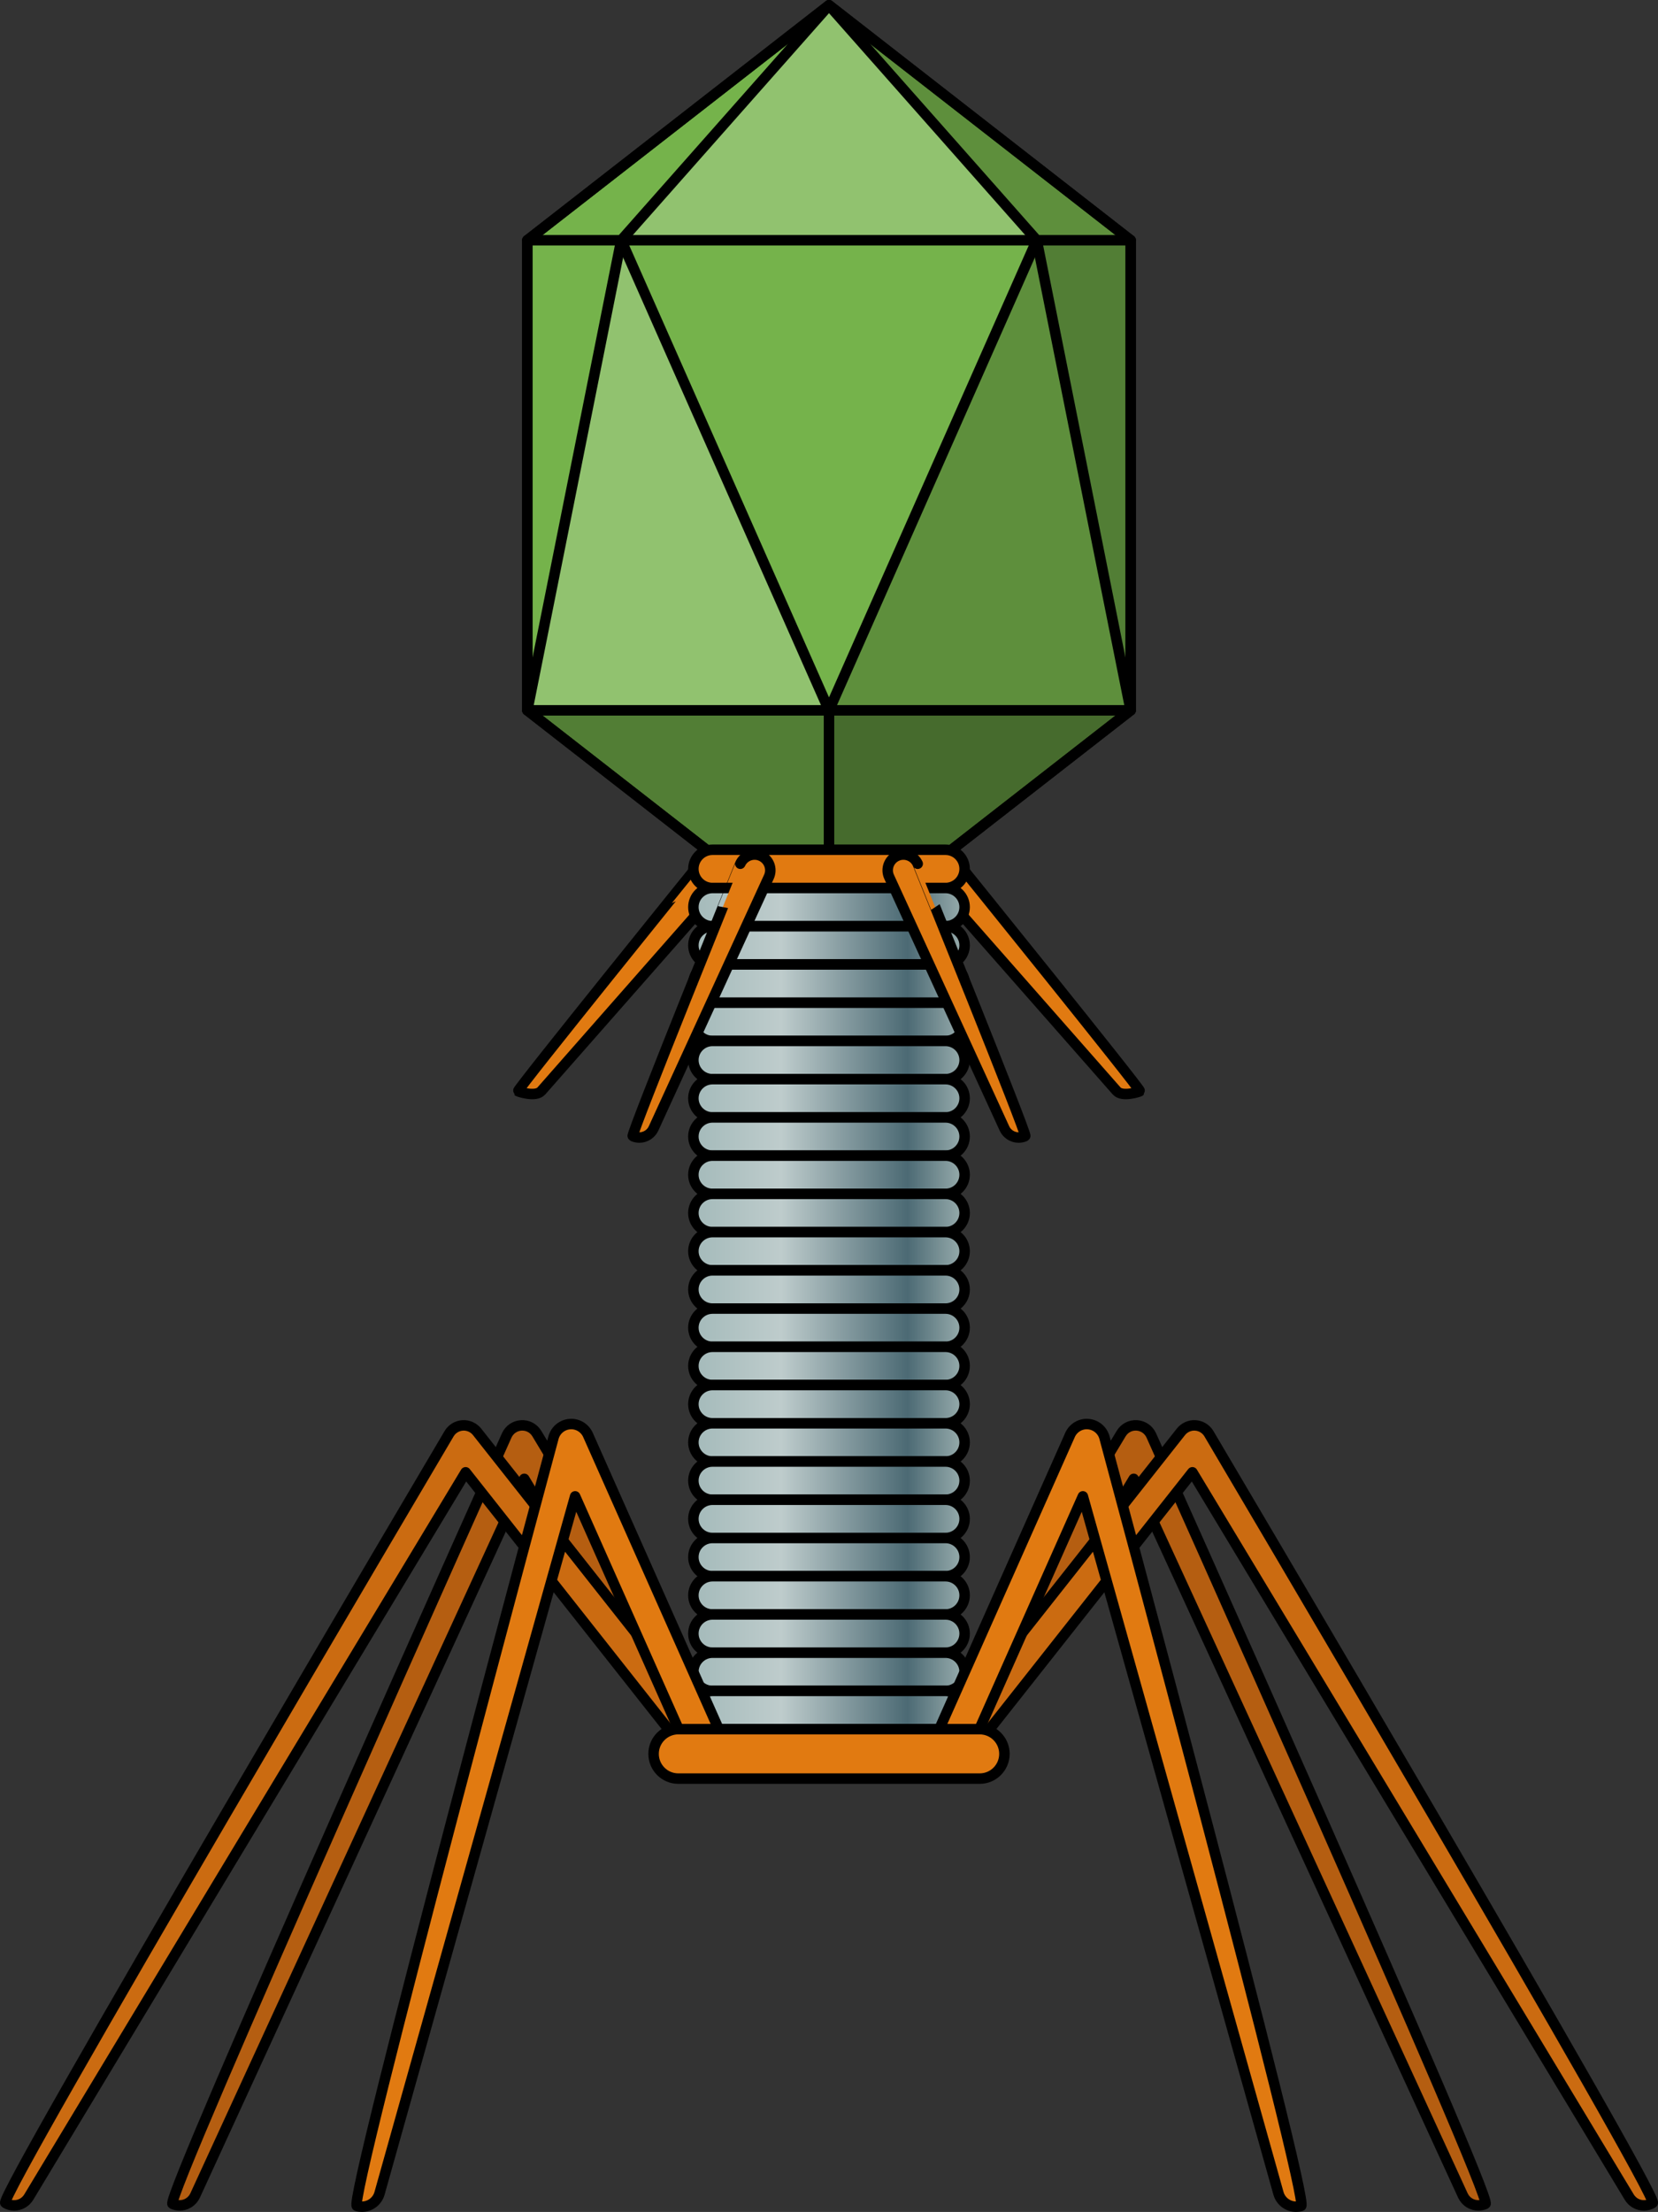
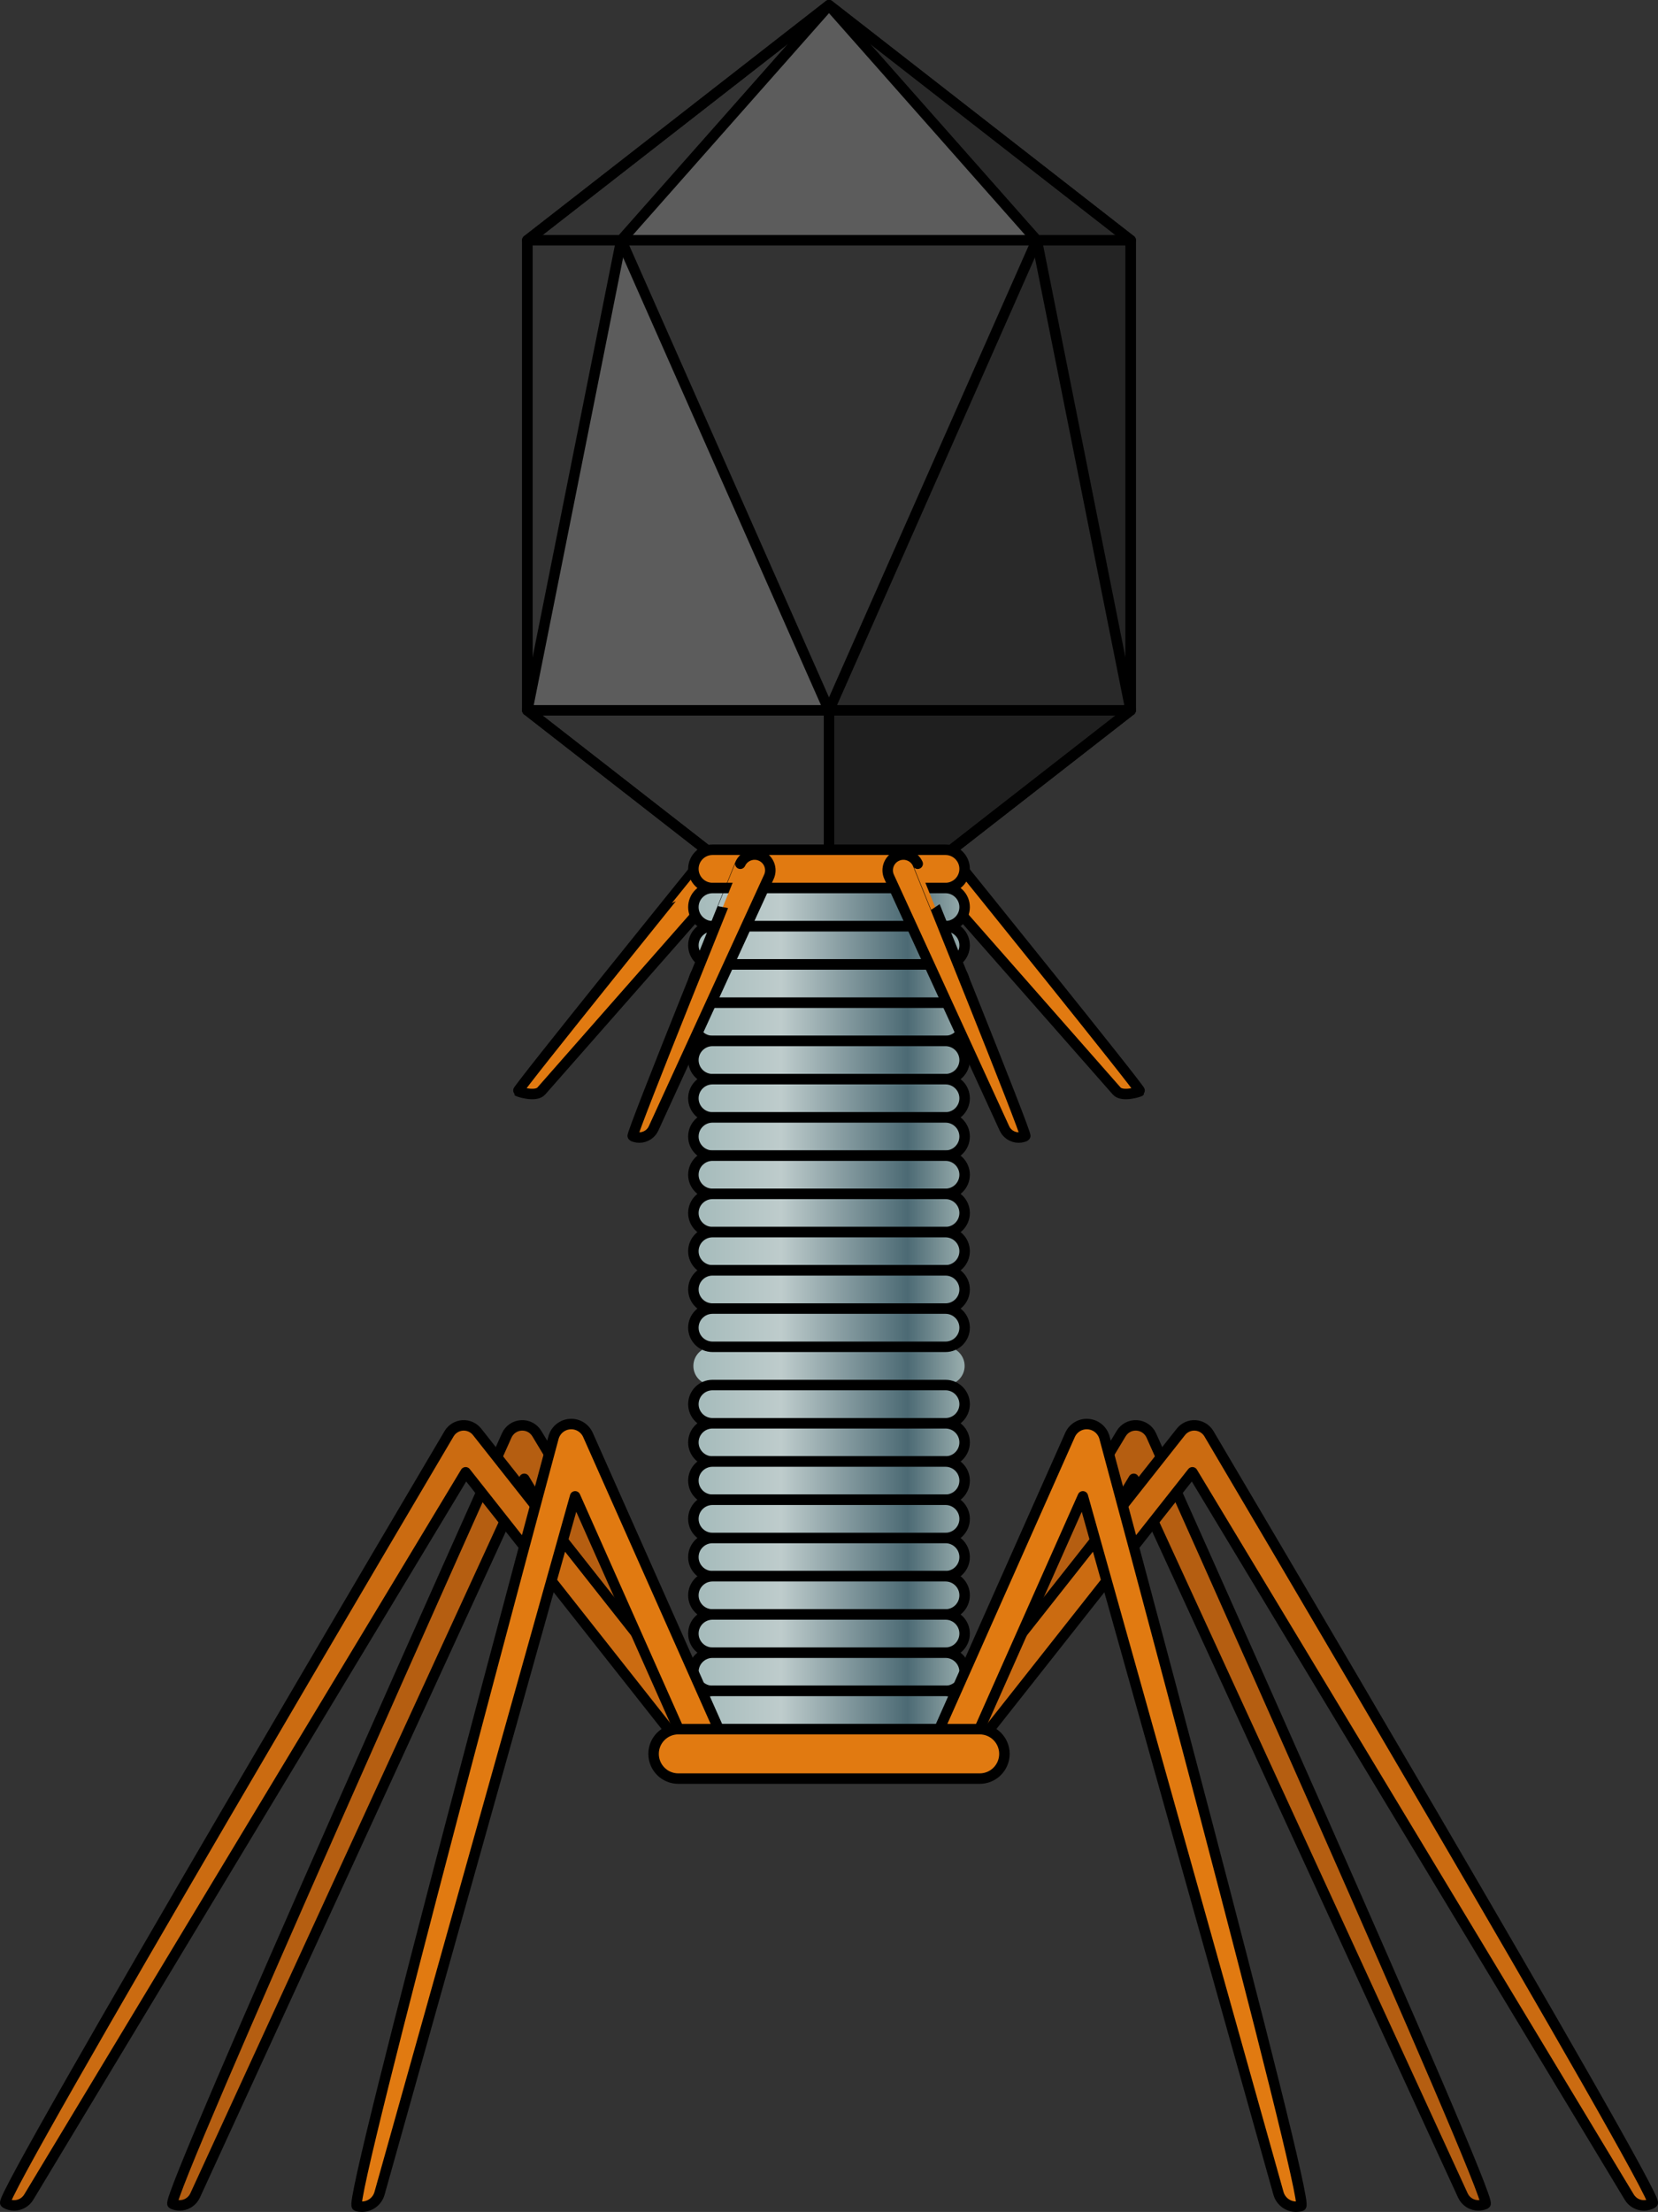
<svg xmlns="http://www.w3.org/2000/svg" version="1.1" id="Layer_1" x="0px" y="0px" width="158.229px" height="211.072px" viewBox="0 0 158.229 211.072" enable-background="new 0 0 158.229 211.072" xml:space="preserve">
  <rect x="0" y="0" width="158.229" height="211.072" fill="#333333" stroke="none" />
  <g>
    <g>
      <path fill="#E17A11" stroke="#000000" stroke-linecap="round" stroke-linejoin="round" stroke-miterlimit="10" d="M108.791,104.13    c-0.034,0.037-1.68,0.594-2.227-0.029L89.127,84.273c-0.546-0.621-0.484-1.57,0.136-2.117c0.622-0.547,1.57-0.486,2.117,0.136    C91.38,82.292,108.916,103.994,108.791,104.13z" />
    </g>
    <g>
      <path fill="#E17A11" stroke="#000000" stroke-linecap="round" stroke-linejoin="round" stroke-miterlimit="10" d="M49.439,104.13    c0.034,0.037,1.68,0.594,2.227-0.029l17.437-19.828c0.546-0.621,0.484-1.57-0.136-2.117c-0.622-0.547-1.57-0.486-2.117,0.136    C66.849,82.292,49.314,103.994,49.439,104.13z" />
    </g>
    <g>
      <g>
        <g>
          <g>
-             <polygon id="changecolor_11_" fill="#75B34B" points="50.328,22.927 50.328,67.782 79.115,90.209 107.901,67.782        107.901,22.927 79.115,0.5      " />
            <polygon fill="none" stroke="#000000" stroke-linecap="round" stroke-linejoin="round" stroke-miterlimit="10" points="       50.328,22.927 50.328,67.782 79.115,90.209 107.901,67.782 107.901,22.927 79.115,0.5      " />
            <polygon opacity="0.2" fill="#FFFFFF" points="79.115,0.5 59.286,22.927 98.943,22.927      " />
            <polygon opacity="0.2" points="98.943,22.927 107.901,22.927 79.115,0.5      " />
            <polygon opacity="0.3" points="98.943,22.927 107.901,67.782 107.901,22.927      " />
            <polygon opacity="0.4" points="107.901,67.782 79.115,90.209 79.115,67.782      " />
-             <polygon opacity="0.3" points="50.328,67.782 79.115,90.209 79.115,67.782      " />
            <polygon fill="none" stroke="#000000" stroke-linecap="round" stroke-linejoin="round" stroke-miterlimit="10" points="       50.328,22.927 50.328,67.782 79.115,90.209 107.901,67.782 107.901,22.927 79.115,0.5      " />
            <polygon opacity="0.2" fill="#FFFFFF" points="59.286,22.927 50.328,67.782 79.115,67.782      " />
            <polygon opacity="0.2" points="98.943,22.927 107.901,67.782 79.115,67.782      " />
            <polygon fill="none" stroke="#000000" stroke-linecap="round" stroke-linejoin="round" stroke-miterlimit="10" points="       79.115,67.782 98.943,22.927 59.286,22.927      " />
            <polyline fill="none" stroke="#000000" stroke-linecap="round" stroke-linejoin="round" stroke-miterlimit="10" points="       107.901,22.927 98.943,22.927 79.115,0.5 59.286,22.927 50.328,22.927      " />
            <polyline fill="none" stroke="#000000" stroke-linecap="round" stroke-linejoin="round" stroke-miterlimit="10" points="       59.286,22.927 50.328,67.782 79.115,67.782 79.115,90.209      " />
            <polyline fill="none" stroke="#000000" stroke-linecap="round" stroke-linejoin="round" stroke-miterlimit="10" points="       79.115,67.782 107.901,67.782 98.943,22.927      " />
          </g>
          <g>
            <path fill="#B55E11" stroke="#000000" stroke-linecap="round" stroke-linejoin="round" stroke-miterlimit="10" d="       M141.086,210.448c-0.615,0.001-1.204-0.351-1.478-0.947l-31.412-68.385L91.9,168.202c-0.462,0.769-1.461,1.019-2.232,0.555       c-0.769-0.463-1.018-1.463-0.555-2.232l17.882-29.723c0.311-0.517,0.868-0.822,1.484-0.785       c0.602,0.033,1.135,0.397,1.387,0.945c0,0,32.714,72.963,31.898,73.338C141.544,210.4,141.313,210.448,141.086,210.448z" />
            <path fill="#CB6B11" stroke="#000000" stroke-linecap="round" stroke-linejoin="round" stroke-miterlimit="10" d="       M156.882,210.448c-0.551,0-1.089-0.28-1.394-0.787l-41.694-69.169l-22.011,27.879c-0.557,0.705-1.579,0.825-2.283,0.268       c-0.705-0.556-0.825-1.578-0.268-2.283l23.466-29.723c0.33-0.419,0.849-0.649,1.378-0.615c0.533,0.033,1.015,0.326,1.29,0.784       c0,0,43.123,72.95,42.354,73.414C157.457,210.372,157.167,210.448,156.882,210.448z" />
            <path fill="#B55E11" stroke="#000000" stroke-linecap="round" stroke-linejoin="round" stroke-miterlimit="10" d="       M17.143,210.448c0.615,0.001,1.204-0.351,1.478-0.947l31.412-68.385l16.296,27.087c0.462,0.769,1.461,1.019,2.232,0.555       c0.769-0.463,1.018-1.463,0.555-2.232l-17.882-29.723c-0.311-0.517-0.868-0.822-1.484-0.785       c-0.602,0.033-1.135,0.397-1.387,0.945c0,0-32.714,72.963-31.898,73.338C16.685,210.4,16.916,210.448,17.143,210.448z" />
            <path fill="#CB6B11" stroke="#000000" stroke-linecap="round" stroke-linejoin="round" stroke-miterlimit="10" d="       M1.348,210.448c0.551,0,1.089-0.28,1.394-0.787l41.694-69.169l22.011,27.879c0.557,0.705,1.579,0.825,2.283,0.268       c0.705-0.556,0.825-1.578,0.268-2.283l-23.466-29.723c-0.33-0.419-0.849-0.649-1.378-0.615       c-0.533,0.033-1.015,0.326-1.29,0.784c0,0-43.123,72.95-42.354,73.414C0.772,210.372,1.062,210.448,1.348,210.448z" />
          </g>
          <g>
            <linearGradient id="SVGID_1_" gradientUnits="userSpaceOnUse" x1="66.172" y1="82.912" x2="92.058" y2="82.912">
              <stop offset="0" style="stop-color:#A4BABA" />
              <stop offset="0.324" style="stop-color:#BECCCC" />
              <stop offset="0.789" style="stop-color:#4C6A74" />
              <stop offset="1" style="stop-color:#9AAEAE" />
            </linearGradient>
            <path fill="url(#SVGID_1_)" d="M90.233,84.737H67.996c-1.007,0-1.824-0.817-1.824-1.824s0.817-1.824,1.824-1.824h22.237       c1.007,0,1.824,0.817,1.824,1.824S91.241,84.737,90.233,84.737z" />
            <linearGradient id="SVGID_2_" gradientUnits="userSpaceOnUse" x1="66.172" y1="86.561" x2="92.058" y2="86.561">
              <stop offset="0" style="stop-color:#A4BABA" />
              <stop offset="0.324" style="stop-color:#BECCCC" />
              <stop offset="0.789" style="stop-color:#4C6A74" />
              <stop offset="1" style="stop-color:#9AAEAE" />
            </linearGradient>
            <path fill="url(#SVGID_2_)" d="M90.233,88.385H67.996c-1.007,0-1.824-0.817-1.824-1.824s0.817-1.824,1.824-1.824h22.237       c1.007,0,1.824,0.817,1.824,1.824S91.241,88.385,90.233,88.385z" />
            <linearGradient id="SVGID_3_" gradientUnits="userSpaceOnUse" x1="66.172" y1="90.209" x2="92.058" y2="90.209">
              <stop offset="0" style="stop-color:#A4BABA" />
              <stop offset="0.324" style="stop-color:#BECCCC" />
              <stop offset="0.789" style="stop-color:#4C6A74" />
              <stop offset="1" style="stop-color:#9AAEAE" />
            </linearGradient>
            <path fill="url(#SVGID_3_)" d="M90.233,92.034H67.996c-1.007,0-1.824-0.817-1.824-1.824s0.817-1.824,1.824-1.824h22.237       c1.007,0,1.824,0.817,1.824,1.824S91.241,92.034,90.233,92.034z" />
            <linearGradient id="SVGID_4_" gradientUnits="userSpaceOnUse" x1="66.172" y1="93.858" x2="92.058" y2="93.858">
              <stop offset="0" style="stop-color:#A4BABA" />
              <stop offset="0.324" style="stop-color:#BECCCC" />
              <stop offset="0.789" style="stop-color:#4C6A74" />
              <stop offset="1" style="stop-color:#9AAEAE" />
            </linearGradient>
            <path fill="url(#SVGID_4_)" d="M90.233,95.682H67.996c-1.007,0-1.824-0.817-1.824-1.824s0.817-1.824,1.824-1.824h22.237       c1.007,0,1.824,0.817,1.824,1.824S91.241,95.682,90.233,95.682z" />
            <linearGradient id="SVGID_5_" gradientUnits="userSpaceOnUse" x1="66.172" y1="97.506" x2="92.058" y2="97.506">
              <stop offset="0" style="stop-color:#A4BABA" />
              <stop offset="0.324" style="stop-color:#BECCCC" />
              <stop offset="0.789" style="stop-color:#4C6A74" />
              <stop offset="1" style="stop-color:#9AAEAE" />
            </linearGradient>
            <path fill="url(#SVGID_5_)" d="M90.233,99.331H67.996c-1.007,0-1.824-0.817-1.824-1.824s0.817-1.824,1.824-1.824h22.237       c1.007,0,1.824,0.817,1.824,1.824S91.241,99.331,90.233,99.331z" />
            <linearGradient id="SVGID_6_" gradientUnits="userSpaceOnUse" x1="66.172" y1="101.155" x2="92.058" y2="101.155">
              <stop offset="0" style="stop-color:#A4BABA" />
              <stop offset="0.324" style="stop-color:#BECCCC" />
              <stop offset="0.789" style="stop-color:#4C6A74" />
              <stop offset="1" style="stop-color:#9AAEAE" />
            </linearGradient>
            <path fill="url(#SVGID_6_)" d="M90.233,102.979H67.996c-1.007,0-1.824-0.817-1.824-1.824s0.817-1.824,1.824-1.824h22.237       c1.007,0,1.824,0.817,1.824,1.824S91.241,102.979,90.233,102.979z" />
            <linearGradient id="SVGID_7_" gradientUnits="userSpaceOnUse" x1="66.172" y1="104.803" x2="92.058" y2="104.803">
              <stop offset="0" style="stop-color:#A4BABA" />
              <stop offset="0.324" style="stop-color:#BECCCC" />
              <stop offset="0.789" style="stop-color:#4C6A74" />
              <stop offset="1" style="stop-color:#9AAEAE" />
            </linearGradient>
            <path fill="url(#SVGID_7_)" d="M90.233,106.627H67.996c-1.007,0-1.824-0.817-1.824-1.824s0.817-1.824,1.824-1.824h22.237       c1.007,0,1.824,0.817,1.824,1.824S91.241,106.627,90.233,106.627z" />
            <linearGradient id="SVGID_8_" gradientUnits="userSpaceOnUse" x1="66.172" y1="108.452" x2="92.058" y2="108.452">
              <stop offset="0" style="stop-color:#A4BABA" />
              <stop offset="0.324" style="stop-color:#BECCCC" />
              <stop offset="0.789" style="stop-color:#4C6A74" />
              <stop offset="1" style="stop-color:#9AAEAE" />
            </linearGradient>
            <path fill="url(#SVGID_8_)" d="M90.233,110.276H67.996c-1.007,0-1.824-0.817-1.824-1.824s0.817-1.824,1.824-1.824h22.237       c1.007,0,1.824,0.817,1.824,1.824S91.241,110.276,90.233,110.276z" />
            <linearGradient id="SVGID_9_" gradientUnits="userSpaceOnUse" x1="66.172" y1="112.1" x2="92.058" y2="112.1">
              <stop offset="0" style="stop-color:#A4BABA" />
              <stop offset="0.324" style="stop-color:#BECCCC" />
              <stop offset="0.789" style="stop-color:#4C6A74" />
              <stop offset="1" style="stop-color:#9AAEAE" />
            </linearGradient>
            <path fill="url(#SVGID_9_)" d="M90.233,113.924H67.996c-1.007,0-1.824-0.817-1.824-1.824s0.817-1.824,1.824-1.824h22.237       c1.007,0,1.824,0.817,1.824,1.824S91.241,113.924,90.233,113.924z" />
            <linearGradient id="SVGID_10_" gradientUnits="userSpaceOnUse" x1="66.172" y1="115.749" x2="92.058" y2="115.749">
              <stop offset="0" style="stop-color:#A4BABA" />
              <stop offset="0.324" style="stop-color:#BECCCC" />
              <stop offset="0.789" style="stop-color:#4C6A74" />
              <stop offset="1" style="stop-color:#9AAEAE" />
            </linearGradient>
            <path fill="url(#SVGID_10_)" d="M90.233,117.573H67.996c-1.007,0-1.824-0.817-1.824-1.824s0.817-1.824,1.824-1.824h22.237       c1.007,0,1.824,0.817,1.824,1.824S91.241,117.573,90.233,117.573z" />
            <linearGradient id="SVGID_11_" gradientUnits="userSpaceOnUse" x1="66.172" y1="119.397" x2="92.058" y2="119.397">
              <stop offset="0" style="stop-color:#A4BABA" />
              <stop offset="0.324" style="stop-color:#BECCCC" />
              <stop offset="0.789" style="stop-color:#4C6A74" />
              <stop offset="1" style="stop-color:#9AAEAE" />
            </linearGradient>
            <path fill="url(#SVGID_11_)" d="M90.233,121.221H67.996c-1.007,0-1.824-0.817-1.824-1.824s0.817-1.824,1.824-1.824h22.237       c1.007,0,1.824,0.817,1.824,1.824S91.241,121.221,90.233,121.221z" />
            <linearGradient id="SVGID_12_" gradientUnits="userSpaceOnUse" x1="66.172" y1="123.046" x2="92.058" y2="123.046">
              <stop offset="0" style="stop-color:#A4BABA" />
              <stop offset="0.324" style="stop-color:#BECCCC" />
              <stop offset="0.789" style="stop-color:#4C6A74" />
              <stop offset="1" style="stop-color:#9AAEAE" />
            </linearGradient>
            <path fill="url(#SVGID_12_)" d="M90.233,124.87H67.996c-1.007,0-1.824-0.817-1.824-1.824c0-1.007,0.817-1.824,1.824-1.824       h22.237c1.007,0,1.824,0.817,1.824,1.824C92.058,124.053,91.241,124.87,90.233,124.87z" />
            <linearGradient id="SVGID_13_" gradientUnits="userSpaceOnUse" x1="66.172" y1="126.694" x2="92.058" y2="126.694">
              <stop offset="0" style="stop-color:#A4BABA" />
              <stop offset="0.324" style="stop-color:#BECCCC" />
              <stop offset="0.789" style="stop-color:#4C6A74" />
              <stop offset="1" style="stop-color:#9AAEAE" />
            </linearGradient>
            <path fill="url(#SVGID_13_)" d="M90.233,128.518H67.996c-1.007,0-1.824-0.817-1.824-1.824s0.817-1.824,1.824-1.824h22.237       c1.007,0,1.824,0.817,1.824,1.824S91.241,128.518,90.233,128.518z" />
            <linearGradient id="SVGID_14_" gradientUnits="userSpaceOnUse" x1="66.172" y1="130.343" x2="92.058" y2="130.343">
              <stop offset="0" style="stop-color:#A4BABA" />
              <stop offset="0.324" style="stop-color:#BECCCC" />
              <stop offset="0.789" style="stop-color:#4C6A74" />
              <stop offset="1" style="stop-color:#9AAEAE" />
            </linearGradient>
            <path fill="url(#SVGID_14_)" d="M90.233,132.167H67.996c-1.007,0-1.824-0.817-1.824-1.824s0.817-1.824,1.824-1.824h22.237       c1.007,0,1.824,0.817,1.824,1.824S91.241,132.167,90.233,132.167z" />
            <linearGradient id="SVGID_15_" gradientUnits="userSpaceOnUse" x1="66.172" y1="133.991" x2="92.058" y2="133.991">
              <stop offset="0" style="stop-color:#A4BABA" />
              <stop offset="0.324" style="stop-color:#BECCCC" />
              <stop offset="0.789" style="stop-color:#4C6A74" />
              <stop offset="1" style="stop-color:#9AAEAE" />
            </linearGradient>
            <path fill="url(#SVGID_15_)" d="M90.233,135.815H67.996c-1.007,0-1.824-0.817-1.824-1.824s0.817-1.824,1.824-1.824h22.237       c1.007,0,1.824,0.817,1.824,1.824S91.241,135.815,90.233,135.815z" />
            <linearGradient id="SVGID_16_" gradientUnits="userSpaceOnUse" x1="66.172" y1="137.64" x2="92.058" y2="137.64">
              <stop offset="0" style="stop-color:#A4BABA" />
              <stop offset="0.324" style="stop-color:#BECCCC" />
              <stop offset="0.789" style="stop-color:#4C6A74" />
              <stop offset="1" style="stop-color:#9AAEAE" />
            </linearGradient>
            <path fill="url(#SVGID_16_)" d="M90.233,139.464H67.996c-1.007,0-1.824-0.817-1.824-1.824s0.817-1.824,1.824-1.824h22.237       c1.007,0,1.824,0.817,1.824,1.824S91.241,139.464,90.233,139.464z" />
            <linearGradient id="SVGID_17_" gradientUnits="userSpaceOnUse" x1="66.172" y1="141.288" x2="92.058" y2="141.288">
              <stop offset="0" style="stop-color:#A4BABA" />
              <stop offset="0.324" style="stop-color:#BECCCC" />
              <stop offset="0.789" style="stop-color:#4C6A74" />
              <stop offset="1" style="stop-color:#9AAEAE" />
            </linearGradient>
            <path fill="url(#SVGID_17_)" d="M90.233,143.112H67.996c-1.007,0-1.824-0.817-1.824-1.824s0.817-1.824,1.824-1.824h22.237       c1.007,0,1.824,0.817,1.824,1.824S91.241,143.112,90.233,143.112z" />
            <linearGradient id="SVGID_18_" gradientUnits="userSpaceOnUse" x1="66.172" y1="144.937" x2="92.058" y2="144.937">
              <stop offset="0" style="stop-color:#A4BABA" />
              <stop offset="0.324" style="stop-color:#BECCCC" />
              <stop offset="0.789" style="stop-color:#4C6A74" />
              <stop offset="1" style="stop-color:#9AAEAE" />
            </linearGradient>
            <path fill="url(#SVGID_18_)" d="M90.233,146.761H67.996c-1.007,0-1.824-0.817-1.824-1.824c0-1.007,0.817-1.824,1.824-1.824       h22.237c1.007,0,1.824,0.817,1.824,1.824C92.058,145.944,91.241,146.761,90.233,146.761z" />
            <linearGradient id="SVGID_19_" gradientUnits="userSpaceOnUse" x1="66.172" y1="148.585" x2="92.058" y2="148.585">
              <stop offset="0" style="stop-color:#A4BABA" />
              <stop offset="0.324" style="stop-color:#BECCCC" />
              <stop offset="0.789" style="stop-color:#4C6A74" />
              <stop offset="1" style="stop-color:#9AAEAE" />
            </linearGradient>
            <path fill="url(#SVGID_19_)" d="M90.233,150.409H67.996c-1.007,0-1.824-0.817-1.824-1.824s0.817-1.824,1.824-1.824h22.237       c1.007,0,1.824,0.817,1.824,1.824S91.241,150.409,90.233,150.409z" />
            <linearGradient id="SVGID_20_" gradientUnits="userSpaceOnUse" x1="66.172" y1="152.234" x2="92.058" y2="152.234">
              <stop offset="0" style="stop-color:#A4BABA" />
              <stop offset="0.324" style="stop-color:#BECCCC" />
              <stop offset="0.789" style="stop-color:#4C6A74" />
              <stop offset="1" style="stop-color:#9AAEAE" />
            </linearGradient>
-             <path fill="url(#SVGID_20_)" d="M90.233,154.058H67.996c-1.007,0-1.824-0.817-1.824-1.824s0.817-1.824,1.824-1.824h22.237       c1.007,0,1.824,0.817,1.824,1.824S91.241,154.058,90.233,154.058z" />
            <linearGradient id="SVGID_21_" gradientUnits="userSpaceOnUse" x1="66.172" y1="155.882" x2="92.058" y2="155.882">
              <stop offset="0" style="stop-color:#A4BABA" />
              <stop offset="0.324" style="stop-color:#BECCCC" />
              <stop offset="0.789" style="stop-color:#4C6A74" />
              <stop offset="1" style="stop-color:#9AAEAE" />
            </linearGradient>
            <path fill="url(#SVGID_21_)" d="M90.233,157.706H67.996c-1.007,0-1.824-0.817-1.824-1.824s0.817-1.824,1.824-1.824h22.237       c1.007,0,1.824,0.817,1.824,1.824S91.241,157.706,90.233,157.706z" />
            <linearGradient id="SVGID_22_" gradientUnits="userSpaceOnUse" x1="66.172" y1="159.531" x2="92.058" y2="159.531">
              <stop offset="0" style="stop-color:#A4BABA" />
              <stop offset="0.324" style="stop-color:#BECCCC" />
              <stop offset="0.789" style="stop-color:#4C6A74" />
              <stop offset="1" style="stop-color:#9AAEAE" />
            </linearGradient>
            <path fill="url(#SVGID_22_)" d="M90.233,161.355H67.996c-1.007,0-1.824-0.817-1.824-1.824s0.817-1.824,1.824-1.824h22.237       c1.007,0,1.824,0.817,1.824,1.824S91.241,161.355,90.233,161.355z" />
            <linearGradient id="SVGID_23_" gradientUnits="userSpaceOnUse" x1="66.172" y1="163.179" x2="92.058" y2="163.179">
              <stop offset="0" style="stop-color:#A4BABA" />
              <stop offset="0.324" style="stop-color:#BECCCC" />
              <stop offset="0.789" style="stop-color:#4C6A74" />
              <stop offset="1" style="stop-color:#9AAEAE" />
            </linearGradient>
            <path fill="url(#SVGID_23_)" d="M90.233,165.003H67.996c-1.007,0-1.824-0.817-1.824-1.824s0.817-1.824,1.824-1.824h22.237       c1.007,0,1.824,0.817,1.824,1.824S91.241,165.003,90.233,165.003z" />
            <path fill="#E17A11" stroke="#000000" stroke-linecap="round" stroke-linejoin="round" stroke-miterlimit="10" d="       M90.233,84.737H67.996c-1.007,0-1.824-0.817-1.824-1.824s0.817-1.824,1.824-1.824h22.237c1.007,0,1.824,0.817,1.824,1.824       S91.241,84.737,90.233,84.737z" />
            <linearGradient id="SVGID_24_" gradientUnits="userSpaceOnUse" x1="66.172" y1="86.561" x2="92.058" y2="86.561">
              <stop offset="0" style="stop-color:#A4BABA" />
              <stop offset="0.324" style="stop-color:#BECCCC" />
              <stop offset="0.789" style="stop-color:#4C6A74" />
              <stop offset="1" style="stop-color:#9AAEAE" />
            </linearGradient>
            <path fill="url(#SVGID_24_)" stroke="#000000" stroke-linecap="round" stroke-linejoin="round" stroke-miterlimit="10" d="       M90.233,88.385H67.996c-1.007,0-1.824-0.817-1.824-1.824s0.817-1.824,1.824-1.824h22.237c1.007,0,1.824,0.817,1.824,1.824       S91.241,88.385,90.233,88.385z" />
            <linearGradient id="SVGID_25_" gradientUnits="userSpaceOnUse" x1="66.172" y1="90.209" x2="92.058" y2="90.209">
              <stop offset="0" style="stop-color:#A4BABA" />
              <stop offset="0.324" style="stop-color:#BECCCC" />
              <stop offset="0.789" style="stop-color:#4C6A74" />
              <stop offset="1" style="stop-color:#9AAEAE" />
            </linearGradient>
            <path fill="url(#SVGID_25_)" stroke="#000000" stroke-linecap="round" stroke-linejoin="round" stroke-miterlimit="10" d="       M90.233,92.034H67.996c-1.007,0-1.824-0.817-1.824-1.824s0.817-1.824,1.824-1.824h22.237c1.007,0,1.824,0.817,1.824,1.824       S91.241,92.034,90.233,92.034z" />
            <linearGradient id="SVGID_26_" gradientUnits="userSpaceOnUse" x1="66.172" y1="93.858" x2="92.058" y2="93.858">
              <stop offset="0" style="stop-color:#A4BABA" />
              <stop offset="0.324" style="stop-color:#BECCCC" />
              <stop offset="0.789" style="stop-color:#4C6A74" />
              <stop offset="1" style="stop-color:#9AAEAE" />
            </linearGradient>
            <path fill="url(#SVGID_26_)" stroke="#000000" stroke-linecap="round" stroke-linejoin="round" stroke-miterlimit="10" d="       M90.233,95.682H67.996c-1.007,0-1.824-0.817-1.824-1.824s0.817-1.824,1.824-1.824h22.237c1.007,0,1.824,0.817,1.824,1.824       S91.241,95.682,90.233,95.682z" />
            <linearGradient id="SVGID_27_" gradientUnits="userSpaceOnUse" x1="66.172" y1="97.506" x2="92.058" y2="97.506">
              <stop offset="0" style="stop-color:#A4BABA" />
              <stop offset="0.324" style="stop-color:#BECCCC" />
              <stop offset="0.789" style="stop-color:#4C6A74" />
              <stop offset="1" style="stop-color:#9AAEAE" />
            </linearGradient>
            <path fill="url(#SVGID_27_)" stroke="#000000" stroke-linecap="round" stroke-linejoin="round" stroke-miterlimit="10" d="       M90.233,99.331H67.996c-1.007,0-1.824-0.817-1.824-1.824s0.817-1.824,1.824-1.824h22.237c1.007,0,1.824,0.817,1.824,1.824       S91.241,99.331,90.233,99.331z" />
            <linearGradient id="SVGID_28_" gradientUnits="userSpaceOnUse" x1="66.172" y1="101.155" x2="92.058" y2="101.155">
              <stop offset="0" style="stop-color:#A4BABA" />
              <stop offset="0.324" style="stop-color:#BECCCC" />
              <stop offset="0.789" style="stop-color:#4C6A74" />
              <stop offset="1" style="stop-color:#9AAEAE" />
            </linearGradient>
            <path fill="url(#SVGID_28_)" stroke="#000000" stroke-linecap="round" stroke-linejoin="round" stroke-miterlimit="10" d="       M90.233,102.979H67.996c-1.007,0-1.824-0.817-1.824-1.824s0.817-1.824,1.824-1.824h22.237c1.007,0,1.824,0.817,1.824,1.824       S91.241,102.979,90.233,102.979z" />
            <linearGradient id="SVGID_29_" gradientUnits="userSpaceOnUse" x1="66.172" y1="104.803" x2="92.058" y2="104.803">
              <stop offset="0" style="stop-color:#A4BABA" />
              <stop offset="0.324" style="stop-color:#BECCCC" />
              <stop offset="0.789" style="stop-color:#4C6A74" />
              <stop offset="1" style="stop-color:#9AAEAE" />
            </linearGradient>
            <path fill="url(#SVGID_29_)" stroke="#000000" stroke-linecap="round" stroke-linejoin="round" stroke-miterlimit="10" d="       M90.233,106.627H67.996c-1.007,0-1.824-0.817-1.824-1.824s0.817-1.824,1.824-1.824h22.237c1.007,0,1.824,0.817,1.824,1.824       S91.241,106.627,90.233,106.627z" />
            <linearGradient id="SVGID_30_" gradientUnits="userSpaceOnUse" x1="66.172" y1="108.452" x2="92.058" y2="108.452">
              <stop offset="0" style="stop-color:#A4BABA" />
              <stop offset="0.324" style="stop-color:#BECCCC" />
              <stop offset="0.789" style="stop-color:#4C6A74" />
              <stop offset="1" style="stop-color:#9AAEAE" />
            </linearGradient>
            <path fill="url(#SVGID_30_)" stroke="#000000" stroke-linecap="round" stroke-linejoin="round" stroke-miterlimit="10" d="       M90.233,110.276H67.996c-1.007,0-1.824-0.817-1.824-1.824s0.817-1.824,1.824-1.824h22.237c1.007,0,1.824,0.817,1.824,1.824       S91.241,110.276,90.233,110.276z" />
            <linearGradient id="SVGID_31_" gradientUnits="userSpaceOnUse" x1="66.172" y1="112.1" x2="92.058" y2="112.1">
              <stop offset="0" style="stop-color:#A4BABA" />
              <stop offset="0.324" style="stop-color:#BECCCC" />
              <stop offset="0.789" style="stop-color:#4C6A74" />
              <stop offset="1" style="stop-color:#9AAEAE" />
            </linearGradient>
            <path fill="url(#SVGID_31_)" stroke="#000000" stroke-linecap="round" stroke-linejoin="round" stroke-miterlimit="10" d="       M90.233,113.924H67.996c-1.007,0-1.824-0.817-1.824-1.824s0.817-1.824,1.824-1.824h22.237c1.007,0,1.824,0.817,1.824,1.824       S91.241,113.924,90.233,113.924z" />
            <linearGradient id="SVGID_32_" gradientUnits="userSpaceOnUse" x1="66.172" y1="115.749" x2="92.058" y2="115.749">
              <stop offset="0" style="stop-color:#A4BABA" />
              <stop offset="0.324" style="stop-color:#BECCCC" />
              <stop offset="0.789" style="stop-color:#4C6A74" />
              <stop offset="1" style="stop-color:#9AAEAE" />
            </linearGradient>
            <path fill="url(#SVGID_32_)" stroke="#000000" stroke-linecap="round" stroke-linejoin="round" stroke-miterlimit="10" d="       M90.233,117.573H67.996c-1.007,0-1.824-0.817-1.824-1.824s0.817-1.824,1.824-1.824h22.237c1.007,0,1.824,0.817,1.824,1.824       S91.241,117.573,90.233,117.573z" />
            <linearGradient id="SVGID_33_" gradientUnits="userSpaceOnUse" x1="66.172" y1="119.397" x2="92.058" y2="119.397">
              <stop offset="0" style="stop-color:#A4BABA" />
              <stop offset="0.324" style="stop-color:#BECCCC" />
              <stop offset="0.789" style="stop-color:#4C6A74" />
              <stop offset="1" style="stop-color:#9AAEAE" />
            </linearGradient>
            <path fill="url(#SVGID_33_)" stroke="#000000" stroke-linecap="round" stroke-linejoin="round" stroke-miterlimit="10" d="       M90.233,121.221H67.996c-1.007,0-1.824-0.817-1.824-1.824s0.817-1.824,1.824-1.824h22.237c1.007,0,1.824,0.817,1.824,1.824       S91.241,121.221,90.233,121.221z" />
            <linearGradient id="SVGID_34_" gradientUnits="userSpaceOnUse" x1="66.172" y1="123.046" x2="92.058" y2="123.046">
              <stop offset="0" style="stop-color:#A4BABA" />
              <stop offset="0.324" style="stop-color:#BECCCC" />
              <stop offset="0.789" style="stop-color:#4C6A74" />
              <stop offset="1" style="stop-color:#9AAEAE" />
            </linearGradient>
            <path fill="url(#SVGID_34_)" stroke="#000000" stroke-linecap="round" stroke-linejoin="round" stroke-miterlimit="10" d="       M90.233,124.87H67.996c-1.007,0-1.824-0.817-1.824-1.824c0-1.007,0.817-1.824,1.824-1.824h22.237       c1.007,0,1.824,0.817,1.824,1.824C92.058,124.053,91.241,124.87,90.233,124.87z" />
            <linearGradient id="SVGID_35_" gradientUnits="userSpaceOnUse" x1="66.172" y1="126.694" x2="92.058" y2="126.694">
              <stop offset="0" style="stop-color:#A4BABA" />
              <stop offset="0.324" style="stop-color:#BECCCC" />
              <stop offset="0.789" style="stop-color:#4C6A74" />
              <stop offset="1" style="stop-color:#9AAEAE" />
            </linearGradient>
            <path fill="url(#SVGID_35_)" stroke="#000000" stroke-linecap="round" stroke-linejoin="round" stroke-miterlimit="10" d="       M90.233,128.518H67.996c-1.007,0-1.824-0.817-1.824-1.824s0.817-1.824,1.824-1.824h22.237c1.007,0,1.824,0.817,1.824,1.824       S91.241,128.518,90.233,128.518z" />
            <linearGradient id="SVGID_36_" gradientUnits="userSpaceOnUse" x1="66.172" y1="130.343" x2="92.058" y2="130.343">
              <stop offset="0" style="stop-color:#A4BABA" />
              <stop offset="0.324" style="stop-color:#BECCCC" />
              <stop offset="0.789" style="stop-color:#4C6A74" />
              <stop offset="1" style="stop-color:#9AAEAE" />
            </linearGradient>
-             <path fill="url(#SVGID_36_)" stroke="#000000" stroke-linecap="round" stroke-linejoin="round" stroke-miterlimit="10" d="       M90.233,132.167H67.996c-1.007,0-1.824-0.817-1.824-1.824s0.817-1.824,1.824-1.824h22.237c1.007,0,1.824,0.817,1.824,1.824       S91.241,132.167,90.233,132.167z" />
            <linearGradient id="SVGID_37_" gradientUnits="userSpaceOnUse" x1="66.172" y1="133.991" x2="92.058" y2="133.991">
              <stop offset="0" style="stop-color:#A4BABA" />
              <stop offset="0.324" style="stop-color:#BECCCC" />
              <stop offset="0.789" style="stop-color:#4C6A74" />
              <stop offset="1" style="stop-color:#9AAEAE" />
            </linearGradient>
            <path fill="url(#SVGID_37_)" stroke="#000000" stroke-linecap="round" stroke-linejoin="round" stroke-miterlimit="10" d="       M90.233,135.815H67.996c-1.007,0-1.824-0.817-1.824-1.824s0.817-1.824,1.824-1.824h22.237c1.007,0,1.824,0.817,1.824,1.824       S91.241,135.815,90.233,135.815z" />
            <linearGradient id="SVGID_38_" gradientUnits="userSpaceOnUse" x1="66.172" y1="137.64" x2="92.058" y2="137.64">
              <stop offset="0" style="stop-color:#A4BABA" />
              <stop offset="0.324" style="stop-color:#BECCCC" />
              <stop offset="0.789" style="stop-color:#4C6A74" />
              <stop offset="1" style="stop-color:#9AAEAE" />
            </linearGradient>
            <path fill="url(#SVGID_38_)" stroke="#000000" stroke-linecap="round" stroke-linejoin="round" stroke-miterlimit="10" d="       M90.233,139.464H67.996c-1.007,0-1.824-0.817-1.824-1.824s0.817-1.824,1.824-1.824h22.237c1.007,0,1.824,0.817,1.824,1.824       S91.241,139.464,90.233,139.464z" />
            <linearGradient id="SVGID_39_" gradientUnits="userSpaceOnUse" x1="66.172" y1="141.288" x2="92.058" y2="141.288">
              <stop offset="0" style="stop-color:#A4BABA" />
              <stop offset="0.324" style="stop-color:#BECCCC" />
              <stop offset="0.789" style="stop-color:#4C6A74" />
              <stop offset="1" style="stop-color:#9AAEAE" />
            </linearGradient>
            <path fill="url(#SVGID_39_)" stroke="#000000" stroke-linecap="round" stroke-linejoin="round" stroke-miterlimit="10" d="       M90.233,143.112H67.996c-1.007,0-1.824-0.817-1.824-1.824s0.817-1.824,1.824-1.824h22.237c1.007,0,1.824,0.817,1.824,1.824       S91.241,143.112,90.233,143.112z" />
            <linearGradient id="SVGID_40_" gradientUnits="userSpaceOnUse" x1="66.172" y1="144.937" x2="92.058" y2="144.937">
              <stop offset="0" style="stop-color:#A4BABA" />
              <stop offset="0.324" style="stop-color:#BECCCC" />
              <stop offset="0.789" style="stop-color:#4C6A74" />
              <stop offset="1" style="stop-color:#9AAEAE" />
            </linearGradient>
            <path fill="url(#SVGID_40_)" stroke="#000000" stroke-linecap="round" stroke-linejoin="round" stroke-miterlimit="10" d="       M90.233,146.761H67.996c-1.007,0-1.824-0.817-1.824-1.824c0-1.007,0.817-1.824,1.824-1.824h22.237       c1.007,0,1.824,0.817,1.824,1.824C92.058,145.944,91.241,146.761,90.233,146.761z" />
            <linearGradient id="SVGID_41_" gradientUnits="userSpaceOnUse" x1="66.172" y1="148.585" x2="92.058" y2="148.585">
              <stop offset="0" style="stop-color:#A4BABA" />
              <stop offset="0.324" style="stop-color:#BECCCC" />
              <stop offset="0.789" style="stop-color:#4C6A74" />
              <stop offset="1" style="stop-color:#9AAEAE" />
            </linearGradient>
            <path fill="url(#SVGID_41_)" stroke="#000000" stroke-linecap="round" stroke-linejoin="round" stroke-miterlimit="10" d="       M90.233,150.409H67.996c-1.007,0-1.824-0.817-1.824-1.824s0.817-1.824,1.824-1.824h22.237c1.007,0,1.824,0.817,1.824,1.824       S91.241,150.409,90.233,150.409z" />
            <linearGradient id="SVGID_42_" gradientUnits="userSpaceOnUse" x1="66.172" y1="152.234" x2="92.058" y2="152.234">
              <stop offset="0" style="stop-color:#A4BABA" />
              <stop offset="0.324" style="stop-color:#BECCCC" />
              <stop offset="0.789" style="stop-color:#4C6A74" />
              <stop offset="1" style="stop-color:#9AAEAE" />
            </linearGradient>
            <path fill="url(#SVGID_42_)" stroke="#000000" stroke-linecap="round" stroke-linejoin="round" stroke-miterlimit="10" d="       M90.233,154.058H67.996c-1.007,0-1.824-0.817-1.824-1.824s0.817-1.824,1.824-1.824h22.237c1.007,0,1.824,0.817,1.824,1.824       S91.241,154.058,90.233,154.058z" />
            <linearGradient id="SVGID_43_" gradientUnits="userSpaceOnUse" x1="66.172" y1="155.882" x2="92.058" y2="155.882">
              <stop offset="0" style="stop-color:#A4BABA" />
              <stop offset="0.324" style="stop-color:#BECCCC" />
              <stop offset="0.789" style="stop-color:#4C6A74" />
              <stop offset="1" style="stop-color:#9AAEAE" />
            </linearGradient>
            <path fill="url(#SVGID_43_)" stroke="#000000" stroke-linecap="round" stroke-linejoin="round" stroke-miterlimit="10" d="       M90.233,157.706H67.996c-1.007,0-1.824-0.817-1.824-1.824s0.817-1.824,1.824-1.824h22.237c1.007,0,1.824,0.817,1.824,1.824       S91.241,157.706,90.233,157.706z" />
            <linearGradient id="SVGID_44_" gradientUnits="userSpaceOnUse" x1="66.172" y1="159.531" x2="92.058" y2="159.531">
              <stop offset="0" style="stop-color:#A4BABA" />
              <stop offset="0.324" style="stop-color:#BECCCC" />
              <stop offset="0.789" style="stop-color:#4C6A74" />
              <stop offset="1" style="stop-color:#9AAEAE" />
            </linearGradient>
            <path fill="url(#SVGID_44_)" stroke="#000000" stroke-linecap="round" stroke-linejoin="round" stroke-miterlimit="10" d="       M90.233,161.355H67.996c-1.007,0-1.824-0.817-1.824-1.824s0.817-1.824,1.824-1.824h22.237c1.007,0,1.824,0.817,1.824,1.824       S91.241,161.355,90.233,161.355z" />
            <linearGradient id="SVGID_45_" gradientUnits="userSpaceOnUse" x1="66.172" y1="163.179" x2="92.058" y2="163.179">
              <stop offset="0" style="stop-color:#A4BABA" />
              <stop offset="0.324" style="stop-color:#BECCCC" />
              <stop offset="0.789" style="stop-color:#4C6A74" />
              <stop offset="1" style="stop-color:#9AAEAE" />
            </linearGradient>
            <path fill="url(#SVGID_45_)" stroke="#000000" stroke-linecap="round" stroke-linejoin="round" stroke-miterlimit="10" d="       M90.233,165.003H67.996c-1.007,0-1.824-0.817-1.824-1.824s0.817-1.824,1.824-1.824h22.237c1.007,0,1.824,0.817,1.824,1.824       S91.241,165.003,90.233,165.003z" />
          </g>
          <g>
            <linearGradient id="SVGID_46_" gradientUnits="userSpaceOnUse" x1="62.374" y1="167.363" x2="95.855" y2="167.363">
              <stop offset="0" style="stop-color:#A4BABA" />
              <stop offset="0.324" style="stop-color:#BECCCC" />
              <stop offset="0.789" style="stop-color:#4C6A74" />
              <stop offset="1" style="stop-color:#9AAEAE" />
            </linearGradient>
            <path fill="url(#SVGID_46_)" d="M93.496,169.722H64.734c-1.303,0-2.36-1.056-2.36-2.36c0-1.303,1.056-2.36,2.36-2.36h28.762       c1.303,0,2.36,1.056,2.36,2.36C95.855,168.666,94.799,169.722,93.496,169.722z" />
            <path fill="#E17A11" stroke="#000000" stroke-linecap="round" stroke-linejoin="round" stroke-miterlimit="10" d="       M123.692,210.572c-0.765,0-1.467-0.505-1.684-1.278l-18.666-66.506l-11.236,25.285c-0.393,0.884-1.428,1.283-2.31,0.888       c-0.884-0.392-1.281-1.427-0.888-2.31l13.208-29.723c0.299-0.674,0.995-1.094,1.725-1.035c0.736,0.053,1.359,0.563,1.559,1.273       c0,0,19.698,73.079,18.767,73.34C124.008,210.551,123.849,210.572,123.692,210.572z" />
            <path fill="#E17A11" stroke="#000000" stroke-linecap="round" stroke-linejoin="round" stroke-miterlimit="10" d="       M34.537,210.572c0.765,0,1.467-0.505,1.684-1.278l18.666-66.506l11.236,25.285c0.393,0.884,1.428,1.283,2.31,0.888       c0.884-0.392,1.281-1.427,0.888-2.31l-13.208-29.723c-0.299-0.674-0.995-1.094-1.725-1.035       c-0.736,0.053-1.359,0.563-1.559,1.273c0,0-19.698,73.079-18.767,73.34C34.221,210.551,34.381,210.572,34.537,210.572z" />
            <path fill="#E17A11" stroke="#000000" stroke-linecap="round" stroke-linejoin="round" stroke-miterlimit="10" d="       M93.496,169.722H64.734c-1.303,0-2.36-1.056-2.36-2.36c0-1.303,1.056-2.36,2.36-2.36h28.762c1.303,0,2.36,1.056,2.36,2.36       C95.855,168.666,94.799,169.722,93.496,169.722z" />
          </g>
        </g>
      </g>
    </g>
    <g>
      <g>
        <path fill="#E17A11" stroke="#000000" stroke-linecap="round" stroke-linejoin="round" stroke-miterlimit="10" d="     M60.386,108.411c0.753,0.345,1.643,0.015,1.989-0.739L73.379,83.67c0.344-0.752,0.012-1.642-0.739-1.988     c-0.753-0.345-1.643-0.015-1.989,0.739C70.651,82.42,60.169,108.311,60.386,108.411z" />
      </g>
      <g>
        <path fill="#E17A11" stroke="#000000" stroke-linecap="round" stroke-linejoin="round" stroke-miterlimit="10" d="     M97.843,108.411c-0.753,0.345-1.643,0.015-1.989-0.739L84.851,83.67c-0.344-0.752-0.012-1.642,0.739-1.988     c0.753-0.345,1.643-0.015,1.989,0.739C87.578,82.42,98.061,108.311,97.843,108.411z" />
      </g>
    </g>
  </g>
</svg>